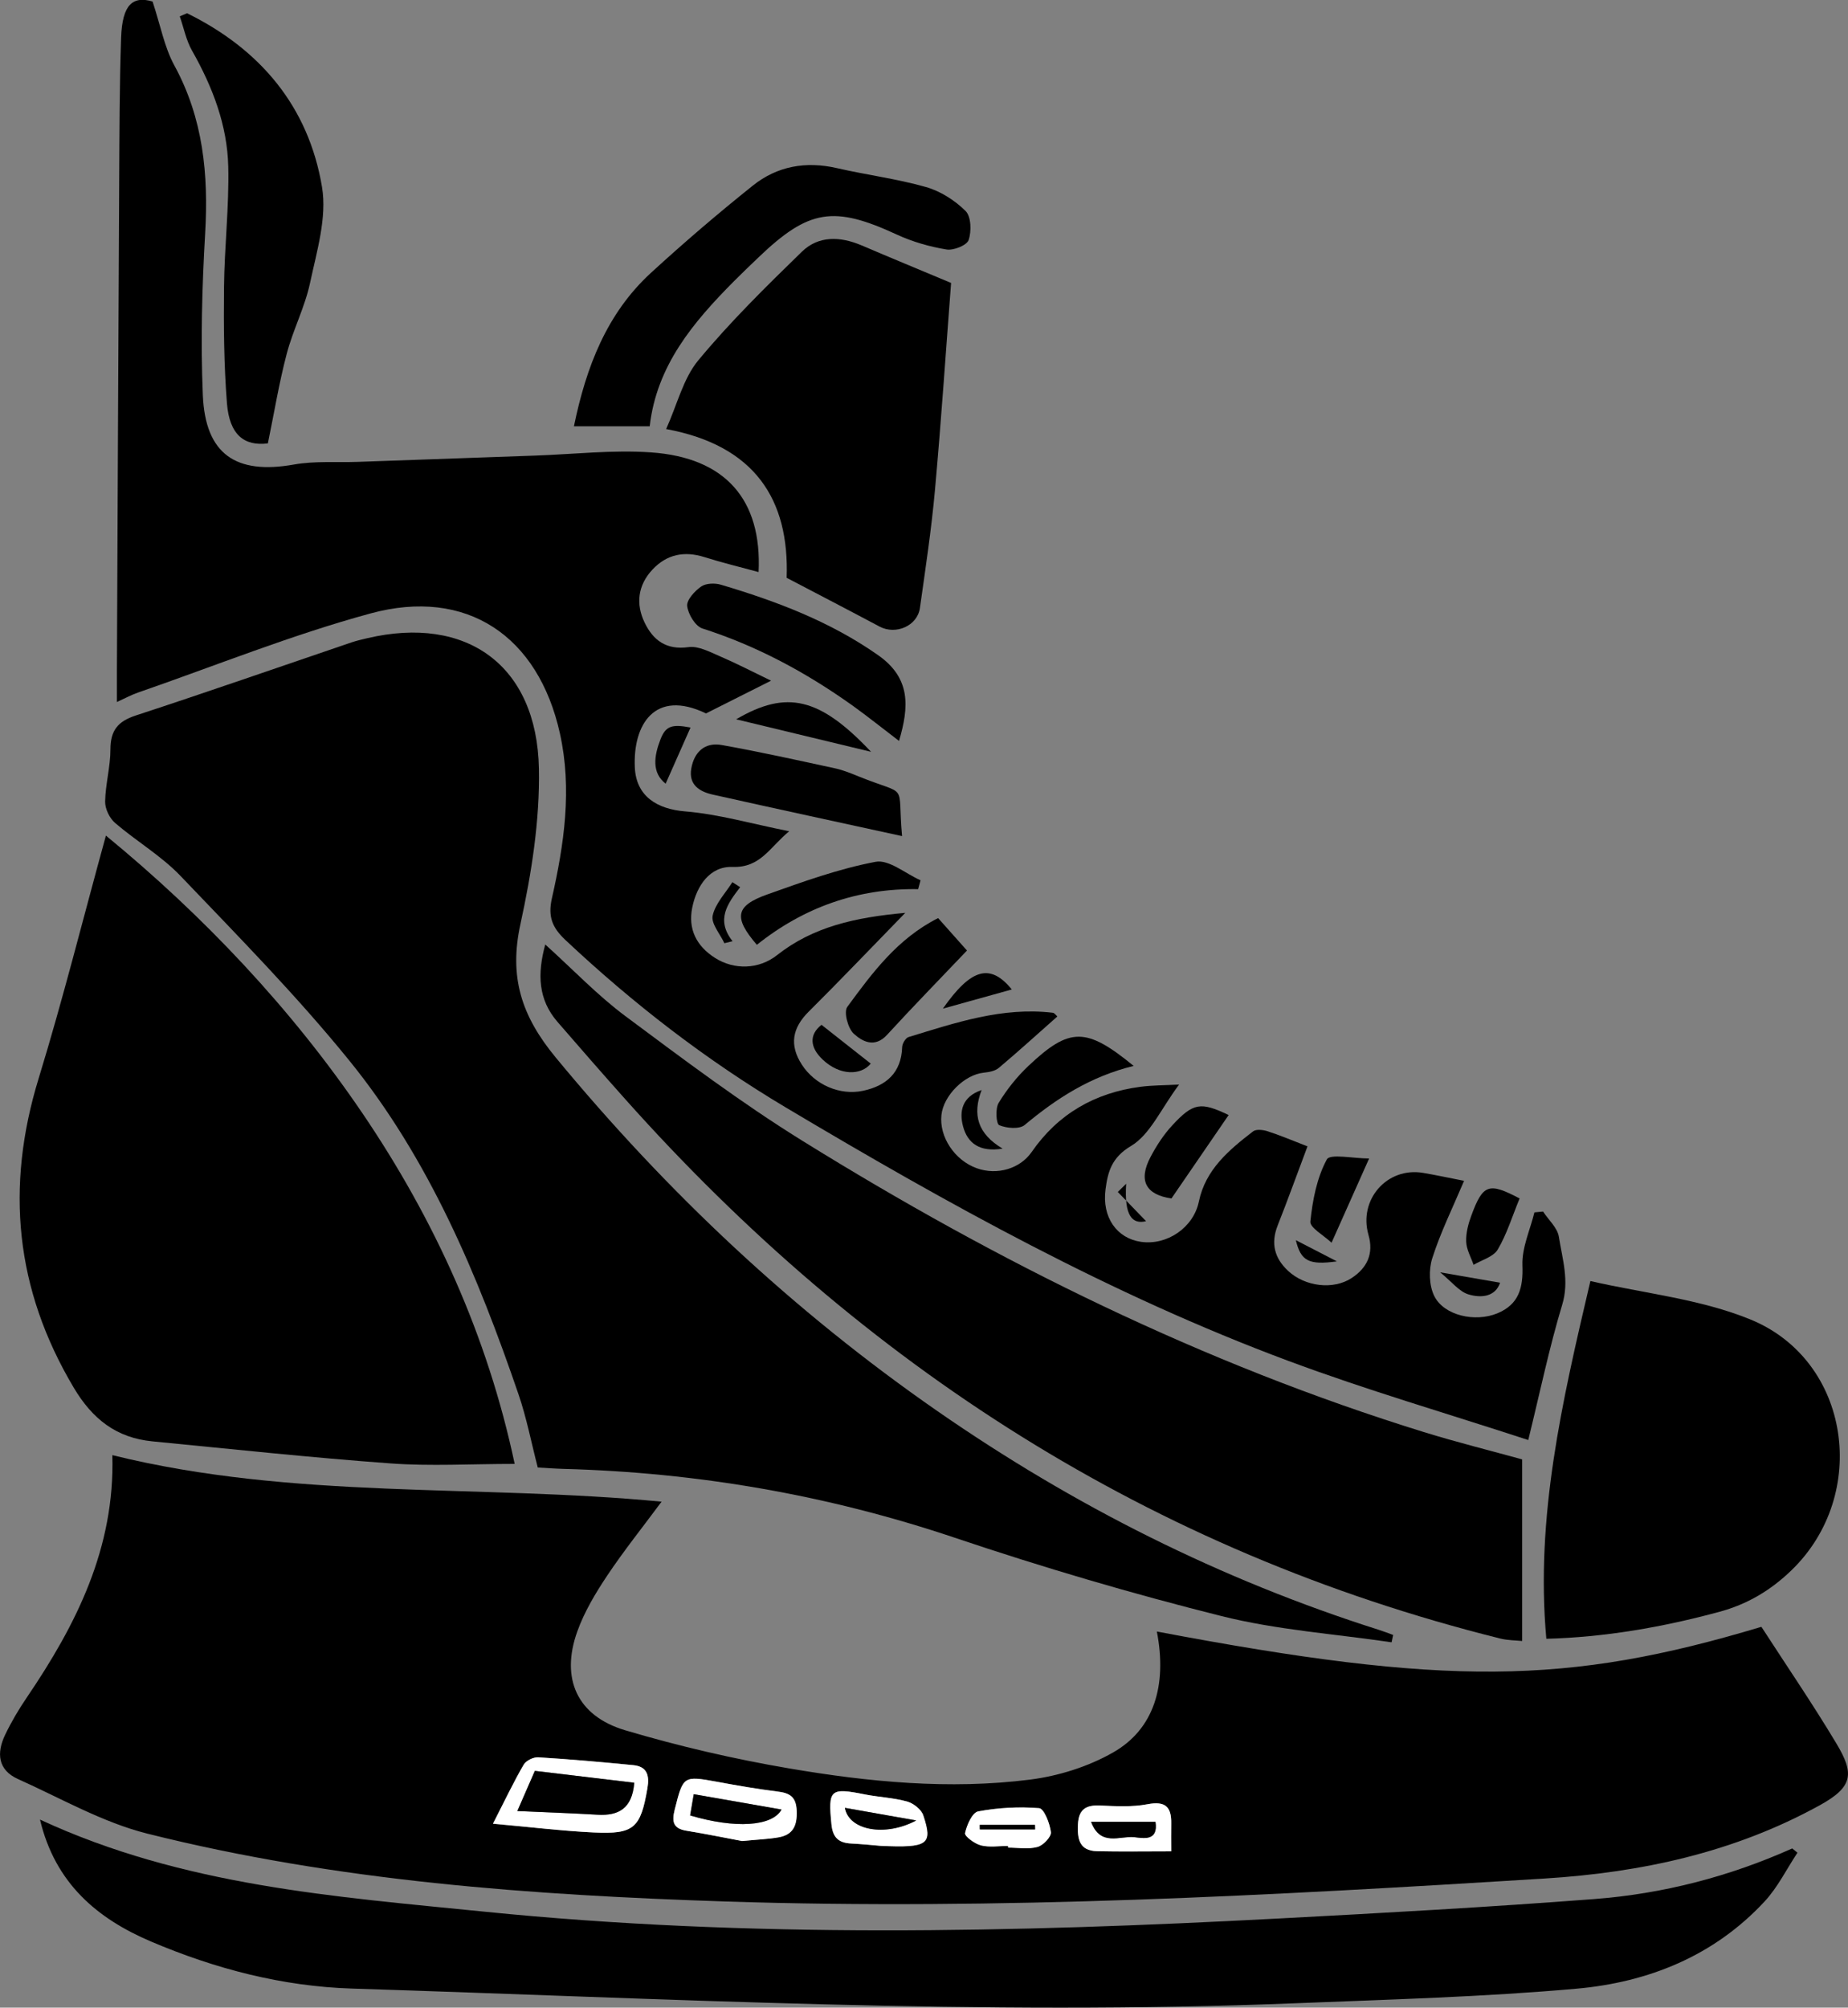
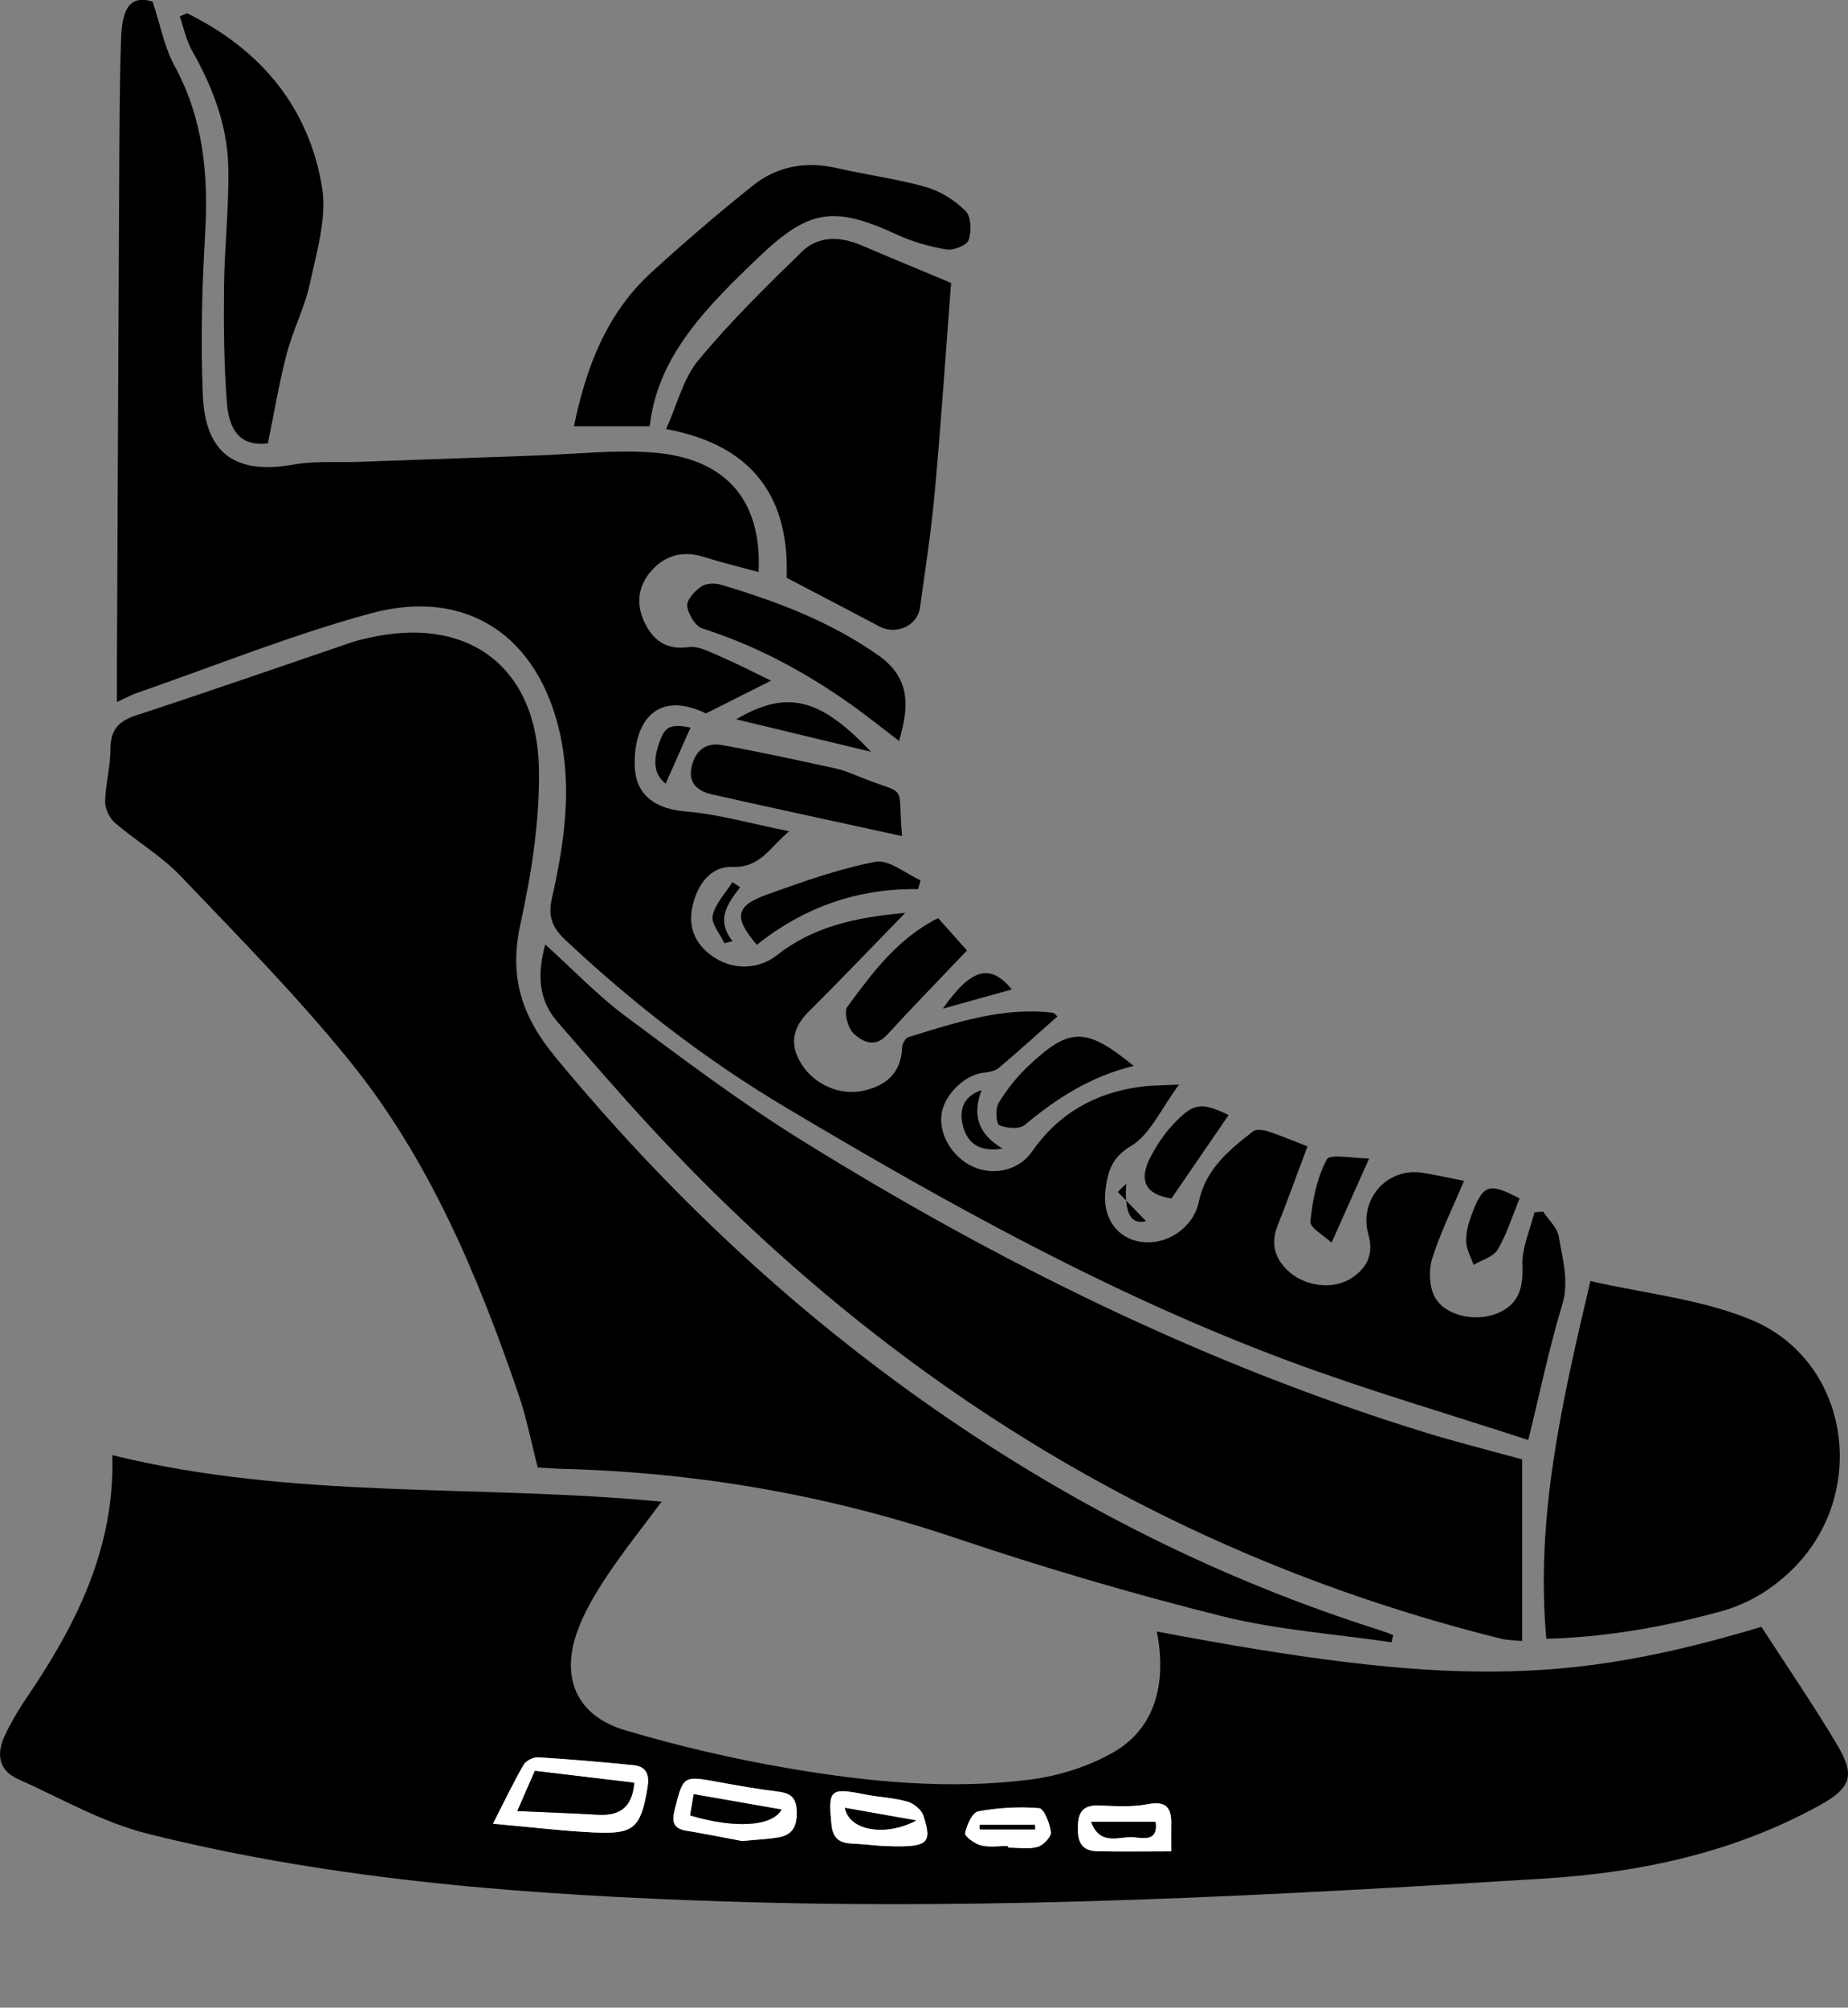
<svg xmlns="http://www.w3.org/2000/svg" id="Layer_1" data-name="Layer 1" viewBox="0 0 404.81 439.71">
  <rect x="0" y="0" width="404.81" height="439.71" fill="#808080" stroke="none" />
  <defs>
    <style>
      .cls-1, .cls-2 {
        stroke-width: 0px;
      }

      .cls-2 {
        fill: #fff;
      }
    </style>
  </defs>
  <path class="cls-1" d="m253.41,357.33c63.34,11.99,89.85,11.76,132.43-1.03,5.5,8.5,11.22,16.86,16.42,25.54,3.93,6.56,3.74,9.48-3.61,13.53-18.82,10.38-39.22,14.75-60.32,16.06-59.69,3.71-119.43,6.98-179.27,5.03-42.65-1.39-85.21-4.44-126.77-14.86-9.84-2.47-18.98-7.76-28.35-11.96-4.44-1.99-4.71-5.72-2.83-9.66,1.36-2.84,2.98-5.59,4.76-8.2,10.83-15.95,19.31-32.72,18.74-53.08,39.66,9.8,80.12,6.34,120.31,10.19-4.12,5.56-8.24,10.7-11.89,16.16-2.57,3.85-5.02,7.94-6.57,12.26-3.71,10.31-.05,18.52,10.47,21.64,11.77,3.5,23.82,6.3,35.93,8.36,17.42,2.97,35.09,4.69,52.73,2.46,6.27-.79,12.79-2.84,18.25-5.96,8.93-5.09,11.86-14.65,9.57-26.5Zm-145.43,42.09c8.35.75,15.21,1.59,22.1,1.92,8.83.42,10.25-.98,11.74-9.69.47-2.74-.03-4.75-3.09-5.05-6.93-.68-13.86-1.29-20.81-1.72-1.06-.07-2.68.73-3.2,1.61-2.15,3.68-3.98,7.55-6.73,12.93Zm54.53,3.79c3.42-.33,5.76-.41,8.04-.81,3.17-.56,4.09-2.56,3.97-5.78-.12-3.1-1.5-3.92-4.2-4.25-4.45-.54-8.87-1.33-13.28-2.14-7.36-1.35-7.39-1.28-9.24,6.1-.65,2.59-.4,4.13,2.56,4.62,4.4.72,8.78,1.62,12.15,2.25Zm30.37,1.06c10.43.47,11.48-.3,9.37-6.66-.43-1.29-2.15-2.65-3.53-3.04-3.02-.84-6.22-.95-9.31-1.57-7.6-1.51-8.03-1.04-7.28,6.53.29,2.97,1.6,4.09,4.34,4.23,2.49.13,4.97.39,6.42.51Zm63.67,1.2c0-2.21-.03-4.16,0-6.1.07-3.66-1.3-4.96-5.2-4.21-3.37.65-6.95.43-10.42.28-3.08-.13-4.65.87-4.81,4.12-.16,3.2.3,5.79,4.17,5.88,5.11.11,10.23.03,16.25.03Zm-35.72-1.18c0,.12,0,.25,0,.37,2.16,0,4.43.4,6.45-.15,1.25-.34,3.04-2.23,2.93-3.23-.22-1.91-1.51-5.17-2.57-5.26-4.43-.36-8.99-.1-13.36.71-1.28.24-2.5,2.98-2.87,4.76-.14.67,2.1,2.34,3.47,2.68,1.88.47,3.96.12,5.96.12Z" />
-   <path class="cls-1" d="m231.6,222.64c-4.39,3.88-8.53,7.65-12.81,11.25-.83.7-2.18.93-3.33,1.05-4.18.44-8.78,4.97-9.24,9.27-.52,4.77,2.9,9.92,7.73,11.65,4.51,1.62,9.52.08,12.03-3.54,5.77-8.34,13.82-12.97,23.8-14.29,2.64-.35,5.32-.32,8.5-.49-4.02,5.39-6.35,10.97-10.53,13.45-4.31,2.56-5.08,5.76-5.58,9.49-.82,6.16,2.51,10.74,7.74,11.5,5.74.84,11.53-3.13,12.7-8.8,1.47-7.06,6.6-11.31,11.88-15.39.68-.52,2.19-.34,3.17-.03,2.68.86,5.28,1.97,8.75,3.31-2.21,5.87-4.28,11.63-6.53,17.32-1.55,3.92-.71,7.16,2.28,9.95,3.71,3.46,9.89,4.21,13.91,1.58,3.42-2.23,4.88-5.35,3.7-9.45-2.23-7.75,4.09-14.93,11.97-13.59,2.76.47,5.51,1.06,8.97,1.74-2.48,5.87-5.15,11.26-6.96,16.93-.81,2.52-.72,6.01.44,8.32,2.13,4.27,8.96,5.78,13.81,3.77,4.72-1.96,5.68-5.56,5.49-10.53-.14-3.82,1.68-7.72,2.63-11.58.63-.06,1.26-.12,1.89-.18,1.2,1.83,3.15,3.55,3.46,5.52.77,4.89,2.33,9.64.73,14.91-2.83,9.36-4.82,18.98-7.43,29.61-17.63-5.77-35.34-10.92-52.57-17.34-38.7-14.41-74.64-34.4-110.04-55.48-17.53-10.44-33.49-22.77-48.32-36.71-2.86-2.69-3.85-5.1-2.95-9.09,2.69-11.9,4.47-23.94,1.76-36.14-4.74-21.36-20.44-32-41.48-26.28-17.29,4.7-34.02,11.47-50.99,17.35-1.39.48-2.7,1.2-4.57,2.05,0-2.63,0-4.84,0-7.04.16-35.65.31-71.31.5-106.96.06-10.5.06-21,.42-31.49.25-7.36,2.6-9.18,6.89-7.93,1.76,5.33,2.6,10.03,4.77,14,6.33,11.61,7.5,23.88,6.75,36.79-.69,11.78-1,23.63-.51,35.41.54,12.97,7.25,17.47,19.95,15.21,4.53-.81,9.27-.42,13.91-.58,12.99-.46,25.98-.93,38.97-1.38,8.45-.3,16.95-1.28,25.34-.7,16.24,1.12,24.34,10.29,23.57,26.21-4.04-1.1-7.98-2.05-11.84-3.27-4.43-1.4-8.27-.63-11.42,2.74-3.18,3.41-3.68,7.49-1.71,11.59,1.87,3.88,4.75,6.06,9.62,5.38,2.17-.3,4.67,1.06,6.87,2,3.65,1.57,7.19,3.41,11.21,5.35-4.94,2.49-9.42,4.74-14.25,7.17-11.27-5.42-16.03,2.51-15.59,11.85.3,6.28,4.83,9.1,11.03,9.61,7.33.6,14.54,2.71,22.79,4.35-4.34,3.55-6.27,8.03-12.44,7.81-4.95-.17-7.83,4.13-8.8,8.88-.96,4.71.89,8.44,4.99,11.05,4.17,2.66,9.59,2.54,13.57-.6,7.89-6.22,17.1-8.28,28.1-9.27-7.59,7.78-14.27,14.8-21.15,21.63-3.61,3.59-4.28,7.32-1.5,11.62,2.81,4.35,8.27,6.83,13.45,5.71,5.02-1.09,8.34-3.93,8.52-9.56.02-.77.76-2.01,1.41-2.2,10.29-3.14,20.55-6.63,31.58-5.32.4.05.75.59.97.78Z" />
+   <path class="cls-1" d="m231.6,222.64c-4.39,3.88-8.53,7.65-12.81,11.25-.83.7-2.18.93-3.33,1.05-4.18.44-8.78,4.97-9.24,9.27-.52,4.77,2.9,9.92,7.73,11.65,4.51,1.62,9.52.08,12.03-3.54,5.77-8.34,13.82-12.97,23.8-14.29,2.64-.35,5.32-.32,8.5-.49-4.02,5.39-6.35,10.97-10.53,13.45-4.31,2.56-5.08,5.76-5.58,9.49-.82,6.16,2.51,10.74,7.74,11.5,5.74.84,11.53-3.13,12.7-8.8,1.47-7.06,6.6-11.31,11.88-15.39.68-.52,2.19-.34,3.17-.03,2.68.86,5.28,1.97,8.75,3.31-2.21,5.87-4.28,11.63-6.53,17.32-1.55,3.92-.71,7.16,2.28,9.95,3.71,3.46,9.89,4.21,13.91,1.58,3.42-2.23,4.88-5.35,3.7-9.45-2.23-7.75,4.09-14.93,11.97-13.59,2.76.47,5.51,1.06,8.97,1.74-2.48,5.87-5.15,11.26-6.96,16.93-.81,2.52-.72,6.01.44,8.32,2.13,4.27,8.96,5.78,13.81,3.77,4.72-1.96,5.68-5.56,5.49-10.53-.14-3.82,1.68-7.72,2.63-11.58.63-.06,1.26-.12,1.89-.18,1.2,1.83,3.15,3.55,3.46,5.52.77,4.89,2.33,9.64.73,14.91-2.83,9.36-4.82,18.98-7.43,29.61-17.63-5.77-35.34-10.92-52.57-17.34-38.7-14.41-74.64-34.4-110.04-55.48-17.53-10.44-33.49-22.77-48.32-36.71-2.86-2.69-3.85-5.1-2.95-9.09,2.69-11.9,4.47-23.94,1.76-36.14-4.74-21.36-20.44-32-41.48-26.28-17.29,4.7-34.02,11.47-50.99,17.35-1.39.48-2.7,1.2-4.57,2.05,0-2.63,0-4.84,0-7.04.16-35.65.31-71.31.5-106.96.06-10.5.06-21,.42-31.49.25-7.36,2.6-9.18,6.89-7.93,1.76,5.33,2.6,10.03,4.77,14,6.33,11.61,7.5,23.88,6.75,36.79-.69,11.78-1,23.63-.51,35.41.54,12.97,7.25,17.47,19.95,15.21,4.53-.81,9.27-.42,13.91-.58,12.99-.46,25.98-.93,38.97-1.38,8.45-.3,16.95-1.28,25.34-.7,16.24,1.12,24.34,10.29,23.57,26.21-4.04-1.1-7.98-2.05-11.84-3.27-4.43-1.4-8.27-.63-11.42,2.74-3.18,3.41-3.68,7.49-1.71,11.59,1.87,3.88,4.75,6.06,9.62,5.38,2.17-.3,4.67,1.06,6.87,2,3.65,1.57,7.19,3.41,11.21,5.35-4.94,2.49-9.42,4.74-14.25,7.17-11.27-5.42-16.03,2.51-15.59,11.85.3,6.28,4.83,9.1,11.03,9.61,7.33.6,14.54,2.71,22.79,4.35-4.34,3.55-6.27,8.03-12.44,7.81-4.95-.17-7.83,4.13-8.8,8.88-.96,4.71.89,8.44,4.99,11.05,4.17,2.66,9.59,2.54,13.57-.6,7.89-6.22,17.1-8.28,28.1-9.27-7.59,7.78-14.27,14.8-21.15,21.63-3.61,3.59-4.28,7.32-1.5,11.62,2.81,4.35,8.27,6.83,13.45,5.71,5.02-1.09,8.34-3.93,8.52-9.56.02-.77.76-2.01,1.41-2.2,10.29-3.14,20.55-6.63,31.58-5.32.4.05.75.59.97.78" />
  <path class="cls-1" d="m304.81,359.69c-12.43-1.84-25.1-2.7-37.23-5.74-19.67-4.92-39.18-10.68-58.4-17.15-27.89-9.38-56.43-14.31-85.76-15.09-1.82-.05-3.64-.19-5.62-.3-1.41-5.43-2.44-10.83-4.2-15.98-8.94-26.09-19.55-51.52-37.06-73.12-11.49-14.18-24.38-27.26-37.01-40.48-4.21-4.4-9.67-7.59-14.32-11.59-1.22-1.05-2.21-3.11-2.18-4.69.07-3.81,1.16-7.61,1.16-11.41,0-4.13,1.6-6.14,5.53-7.43,15.82-5.18,31.53-10.66,47.29-16.02,1.1-.37,2.24-.63,3.38-.9,21.83-5.15,37.23,5.94,37.66,28.54.22,11.34-1.62,22.93-4.05,34.07-2.51,11.5.15,20.02,7.7,29.17,24.46,29.64,52.12,55.62,83.65,77.49,29.89,20.73,62.05,36.92,96.77,47.93,1.03.33,2.03.72,3.05,1.09l-.33,1.59Z" />
-   <path class="cls-1" d="m112.73,320.62c-9.63,0-18.46.53-27.2-.11-17.41-1.27-34.79-3.14-52.17-4.83-7.86-.77-13.11-4.86-17.22-11.78-12.81-21.54-14.99-43.89-7.67-67.72,5.31-17.31,9.7-34.9,14.73-53.17,21.26,17.45,40.6,37.83,56.24,60.88,15.66,23.09,27.36,48.67,33.3,76.73Z" />
  <path class="cls-1" d="m119.43,206.85c6.22,5.62,11.51,11.2,17.59,15.72,12.64,9.41,25.29,18.93,38.66,27.23,42.85,26.6,87.82,48.86,136.16,63.83,7.3,2.26,14.72,4.1,21.59,6v39.78c-1.35-.15-3.14-.13-4.83-.55-76.42-19.07-139.55-59.71-191.69-118.18-4.98-5.58-9.9-11.22-14.79-16.87-4.24-4.89-4.44-10.48-2.68-16.96Z" />
-   <path class="cls-1" d="m8.76,398.52c31.36,14.55,64.59,16.87,97.46,20.18,57.83,5.82,115.8,4.56,173.75,1.49,23.12-1.22,46.24-2.5,69.32-4.27,14.99-1.15,29.49-4.9,43.3-11.08.38.31.76.62,1.15.93-2.37,3.58-4.31,7.56-7.19,10.67-11.08,11.96-25.51,17.73-41.25,19.12-20.38,1.81-40.88,2.36-61.34,3.18-69,2.76-137.91-1.04-206.84-3.21-15.31-.48-29.99-4.33-44.03-10.3-11.8-5.02-21.01-12.76-24.33-26.71Z" />
  <path class="cls-1" d="m338.73,358.92c-2.41-26.62,3.42-51.84,9.65-78.35,11.78,2.71,24.11,3.93,35.09,8.43,21.94,9,26.12,38.41,8.9,54.97-4.54,4.37-9.6,7.38-15.72,9.04-12.54,3.4-25.21,5.58-37.91,5.91Z" />
  <path class="cls-1" d="m208.34,61.96c-1.12,14.61-2.15,30.04-3.54,45.44-.78,8.62-2.08,17.19-3.29,25.76-.55,3.93-5.29,5.96-8.84,4.07-6.59-3.51-13.23-6.95-20.35-10.68.61-17.14-6.95-28.98-26.4-32.58,2.44-5.41,3.74-11.07,7.05-15.06,6.97-8.41,14.82-16.13,22.66-23.76,3.68-3.59,8.45-3.39,13.12-1.4,6.22,2.66,12.48,5.24,19.59,8.22Z" />
  <path class="cls-1" d="m40.97,2.9c16.02,7.87,26.63,20.44,29.57,38.08,1.11,6.68-1.15,14.07-2.62,20.97-1.13,5.32-3.75,10.31-5.13,15.6-1.67,6.35-2.73,12.86-4.11,19.56-5.15.65-8.42-1.83-8.97-8.81-.66-8.43-.73-16.92-.64-25.39.09-8.8,1.13-17.6.93-26.38-.2-9.11-3.44-17.51-7.94-25.45-1.29-2.28-1.81-4.99-2.68-7.5.53-.23,1.06-.45,1.59-.68Z" />
  <path class="cls-1" d="m125.72,93.37c2.68-13,7.17-24.7,16.87-33.61,7.22-6.62,14.68-13,22.33-19.12,5.33-4.26,11.62-5.38,18.4-3.82,6.48,1.49,13.12,2.33,19.5,4.14,3.18.9,6.35,2.92,8.7,5.26,1.22,1.22,1.31,4.46.66,6.35-.4,1.17-3.31,2.33-4.85,2.07-3.7-.61-7.44-1.68-10.84-3.25-13.84-6.4-19.3-5.6-30.38,5.02-1.8,1.73-3.61,3.45-5.37,5.22-8.88,8.95-16.9,18.42-18.42,31.73h-16.6Z" />
  <path class="cls-1" d="m196.94,162.28c-3.51-2.67-6.85-5.36-10.33-7.85-10.09-7.18-20.87-12.99-32.74-16.78-1.55-.5-3.13-3.12-3.34-4.92-.15-1.33,1.65-3.28,3.06-4.27,1.05-.73,3-.79,4.32-.4,12.15,3.61,23.89,8.03,34.44,15.43,7.24,5.08,6.77,11.36,4.59,18.77Z" />
  <path class="cls-1" d="m197.6,183.12c-13.64-2.98-27.57-5.98-41.47-9.09-2.9-.65-5.33-2.15-4.7-5.72.64-3.63,2.98-5.8,6.67-5.14,8.32,1.49,16.57,3.32,24.83,5.11,1.77.38,3.49,1.09,5.18,1.78,11.19,4.52,8.38.87,9.49,13.07Z" />
  <path class="cls-1" d="m205.49,201.07c2.44,2.73,4.52,5.07,6.33,7.11-5.95,6.26-11.83,12.27-17.51,18.47-2.71,2.96-5.44,1.45-7.3-.26-1.28-1.18-2.22-4.76-1.41-5.86,5.46-7.44,11-14.97,19.89-19.45Z" />
  <path class="cls-1" d="m248.35,233.45c-9.46,2.3-16.91,7.11-23.89,12.94-1.16.97-3.96.73-5.58.04-.67-.28-.88-3.62-.13-4.86,1.79-2.95,4.01-5.74,6.52-8.11,9.04-8.54,12.66-8.53,23.07,0Z" />
  <path class="cls-1" d="m201.13,194.74c-13.32-.22-25.11,4.02-35.34,12.19-5.16-6-4.7-8.55,2.28-11.03,7.79-2.78,15.66-5.62,23.73-7.15,2.92-.55,6.55,2.59,9.85,4.05-.18.65-.35,1.3-.53,1.94Z" />
  <path class="cls-1" d="m256.61,262.48c-5.51-.79-7.37-3.82-4.57-9.11,1.3-2.46,2.87-4.87,4.75-6.9,4.61-4.99,6.25-5.17,12.35-2.26-4.1,5.97-8.2,11.96-12.53,18.27Z" />
  <path class="cls-1" d="m299.91,253.73c-2.95,6.6-5.34,11.96-8.23,18.45-1.71-1.63-4.77-3.3-4.64-4.64.48-4.67,1.42-9.57,3.61-13.61.7-1.3,5.81-.2,9.25-.2Z" />
  <path class="cls-1" d="m161.26,157.54c11.09-6.5,18.3-4.78,29.55,7.12-9.63-2.32-19.66-4.74-29.55-7.12Z" />
  <path class="cls-1" d="m332.87,262.49c-1.65,4.01-2.81,7.85-4.8,11.2-.95,1.59-3.47,2.25-5.28,3.33-.58-1.69-1.56-3.37-1.62-5.08-.07-1.91.47-3.94,1.15-5.76,2.52-6.84,3.81-7.26,10.55-3.7Z" />
-   <path class="cls-1" d="m179.95,224.45c3.93,3.09,7.36,5.79,10.79,8.5-2.1,2.58-6.72,2.73-10.55-.9-2.76-2.62-3.01-5.41-.25-7.59Z" />
  <path class="cls-1" d="m145.81,171.64c-3.06-2.39-2.55-6.03-1.15-9.66,1.16-3.02,2.53-3.41,6.6-2.64-1.74,3.92-3.51,7.93-5.45,12.3Z" />
  <path class="cls-1" d="m206.54,220.91c6.22-8.89,10.4-9.96,15.1-4.2-4.81,1.34-9.53,2.65-15.1,4.2Z" />
  <path class="cls-1" d="m215.02,238.75c-2.06,5.42-.85,9.57,4.61,12.82-5.02.82-7.67-1.18-8.66-4.84-.9-3.33-.22-6.54,4.05-7.99Z" />
-   <path class="cls-1" d="m328.6,280.94c-1.06,3.11-4.18,3.4-6.97,2.54-2.01-.62-3.57-2.71-6.16-4.82,5.36.93,9.04,1.57,13.14,2.28Z" />
  <path class="cls-1" d="m162.13,194.31c-2.71,3.55-5.41,7.1-1.66,11.83-.6.15-1.2.29-1.79.44-.94-2.03-2.94-4.29-2.57-6.04.57-2.63,2.79-4.9,4.32-7.33.57.37,1.13.73,1.7,1.1Z" />
  <path class="cls-1" d="m251.05,267.46c-3,.74-4.82-1.13-4.36-8.2-.61.6-1.22,1.2-1.83,1.8,2.41,2.49,4.83,4.99,6.19,6.4Z" />
-   <path class="cls-1" d="m292.85,276.26c-6.2.87-7.91-.12-8.99-4.64,2.72,1.4,5.76,2.97,8.99,4.64Z" />
  <path class="cls-2" d="m107.99,399.42c2.75-5.38,4.58-9.25,6.73-12.93.52-.89,2.14-1.68,3.2-1.61,6.95.43,13.88,1.04,20.81,1.72,3.07.3,3.57,2.31,3.09,5.05-1.49,8.71-2.91,10.12-11.74,9.69-6.89-.33-13.75-1.17-22.1-1.92Zm5.33-2.77c6.41.29,11.99.48,17.57.81,4.6.27,7.59-1.34,8.05-7-7.24-.86-14.52-1.73-21.77-2.6-1.28,2.93-2.33,5.33-3.84,8.8Z" />
  <path class="cls-2" d="m162.51,403.21c-3.37-.63-7.75-1.53-12.15-2.25-2.96-.48-3.21-2.03-2.56-4.62,1.85-7.38,1.88-7.45,9.24-6.1,4.41.81,8.83,1.59,13.28,2.14,2.7.33,4.09,1.15,4.2,4.25.12,3.22-.8,5.22-3.97,5.78-2.28.4-4.61.48-8.04.81Zm-11.34-5.6c9.82,2.92,17.98,2.43,20.02-1.29-6.38-1.12-12.66-2.21-19.23-3.36-.26,1.54-.5,2.94-.79,4.65Z" />
  <path class="cls-2" d="m192.89,404.27c-1.45-.12-3.93-.38-6.42-.51-2.74-.14-4.05-1.25-4.34-4.23-.74-7.58-.31-8.05,7.28-6.53,3.09.61,6.3.73,9.31,1.57,1.39.39,3.11,1.74,3.53,3.04,2.11,6.36,1.06,7.14-9.37,6.66Zm-7.8-8.32c.86,4.9,8.74,6.42,15.62,2.76-5.77-1.02-10.43-1.85-15.62-2.76Z" />
  <path class="cls-2" d="m256.55,405.47c-6.01,0-11.13.09-16.25-.03-3.87-.09-4.33-2.68-4.17-5.88.16-3.26,1.72-4.26,4.81-4.12,3.47.15,7.05.36,10.42-.28,3.9-.75,5.27.55,5.2,4.21-.04,1.95,0,3.9,0,6.1Zm-17.54-6.46c2.04,5.5,6.36,3.02,9.44,3.36,1.97.21,5.32.97,4.66-3.36h-14.1Z" />
  <path class="cls-2" d="m220.83,404.29c-2,0-4.08.35-5.96-.12-1.37-.35-3.61-2.02-3.47-2.68.37-1.78,1.59-4.52,2.87-4.76,4.37-.82,8.94-1.07,13.36-.71,1.06.09,2.35,3.35,2.57,5.26.11,1-1.68,2.89-2.93,3.23-2.01.55-4.28.15-6.45.15,0-.12,0-.25,0-.37Zm5.9-3.63c0-.33-.02-.66-.02-.99h-12.1c0,.33.01.66.02.99h12.1Z" />
  <path class="cls-1" d="m113.32,396.65c1.52-3.47,2.56-5.87,3.84-8.8,7.26.87,14.54,1.74,21.77,2.6-.45,5.67-3.45,7.27-8.05,7-5.58-.33-11.16-.52-17.57-.81Z" />
  <path class="cls-1" d="m151.18,397.61c.29-1.71.53-3.11.79-4.65,6.57,1.15,12.85,2.25,19.23,3.36-2.04,3.72-10.2,4.21-20.02,1.29Z" />
  <path class="cls-1" d="m185.08,395.95c5.19.92,9.86,1.74,15.62,2.76-6.88,3.66-14.76,2.14-15.62-2.76Z" />
  <path class="cls-1" d="m239.01,399.01h14.1c.66,4.33-2.69,3.57-4.66,3.36-3.08-.33-7.41,2.14-9.44-3.36Z" />
  <path class="cls-1" d="m226.74,400.67h-12.1c0-.33-.01-.66-.02-.99h12.1c0,.33.02.66.02.99Z" />
</svg>